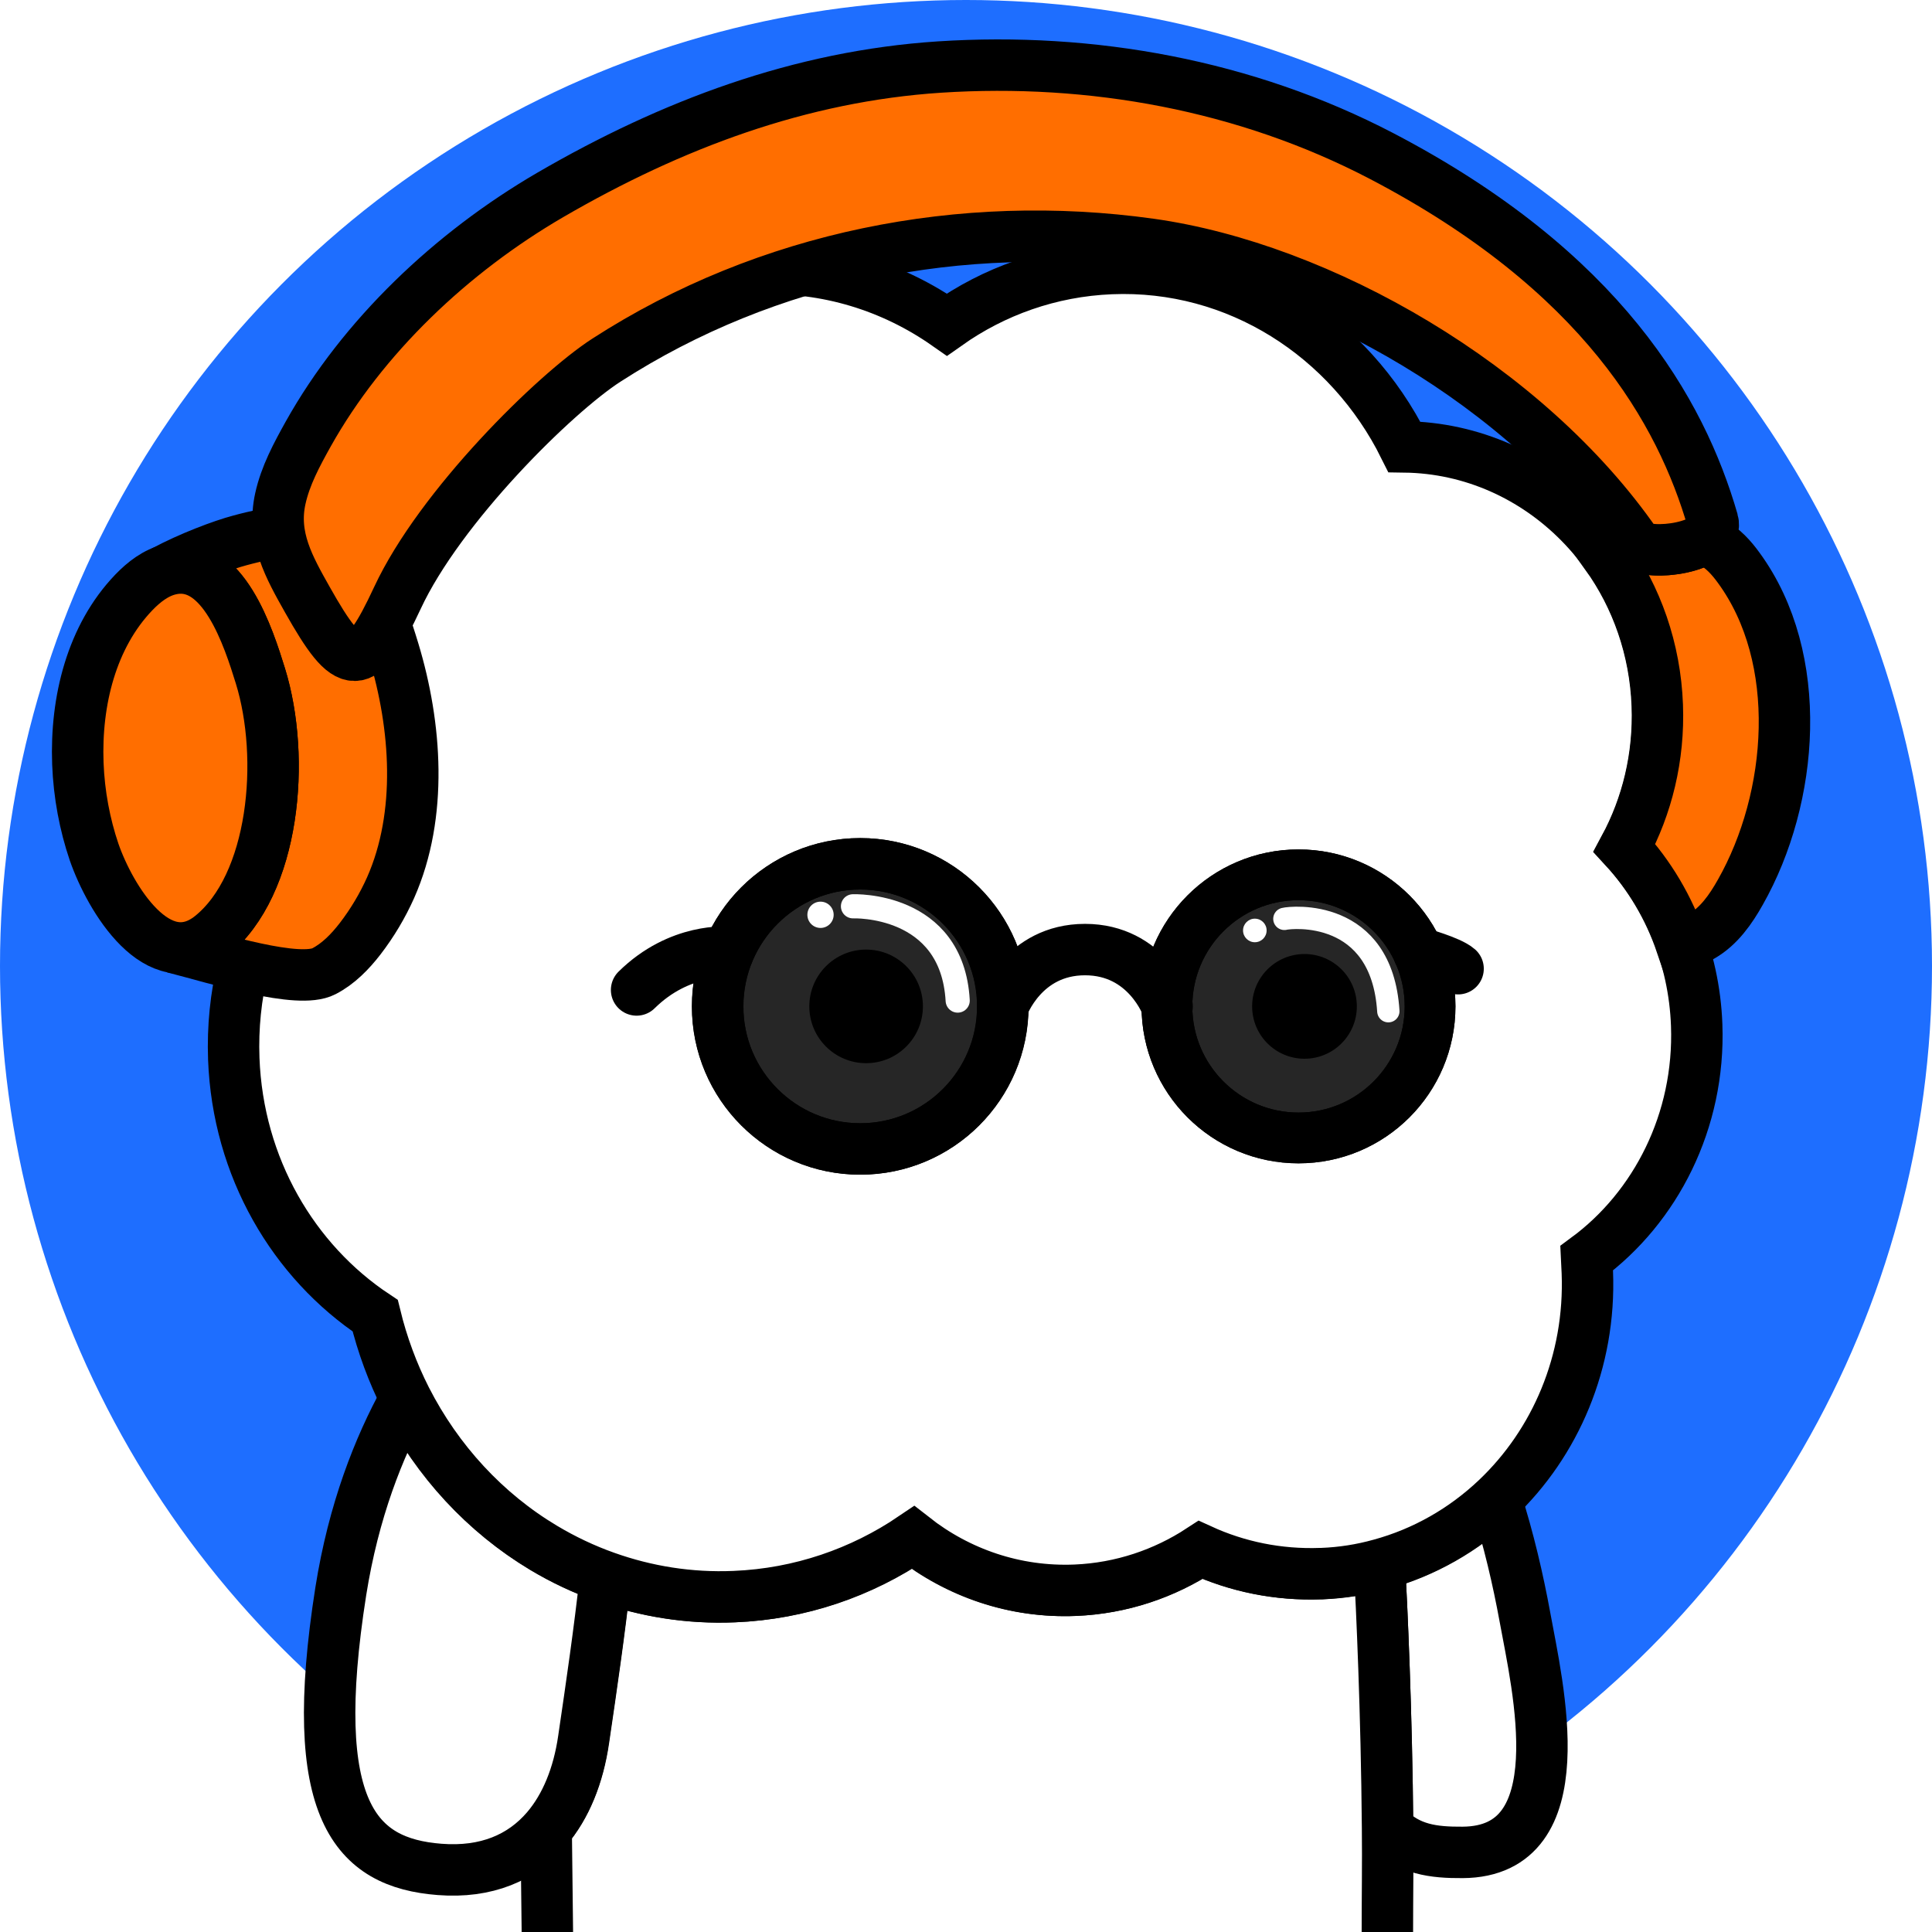
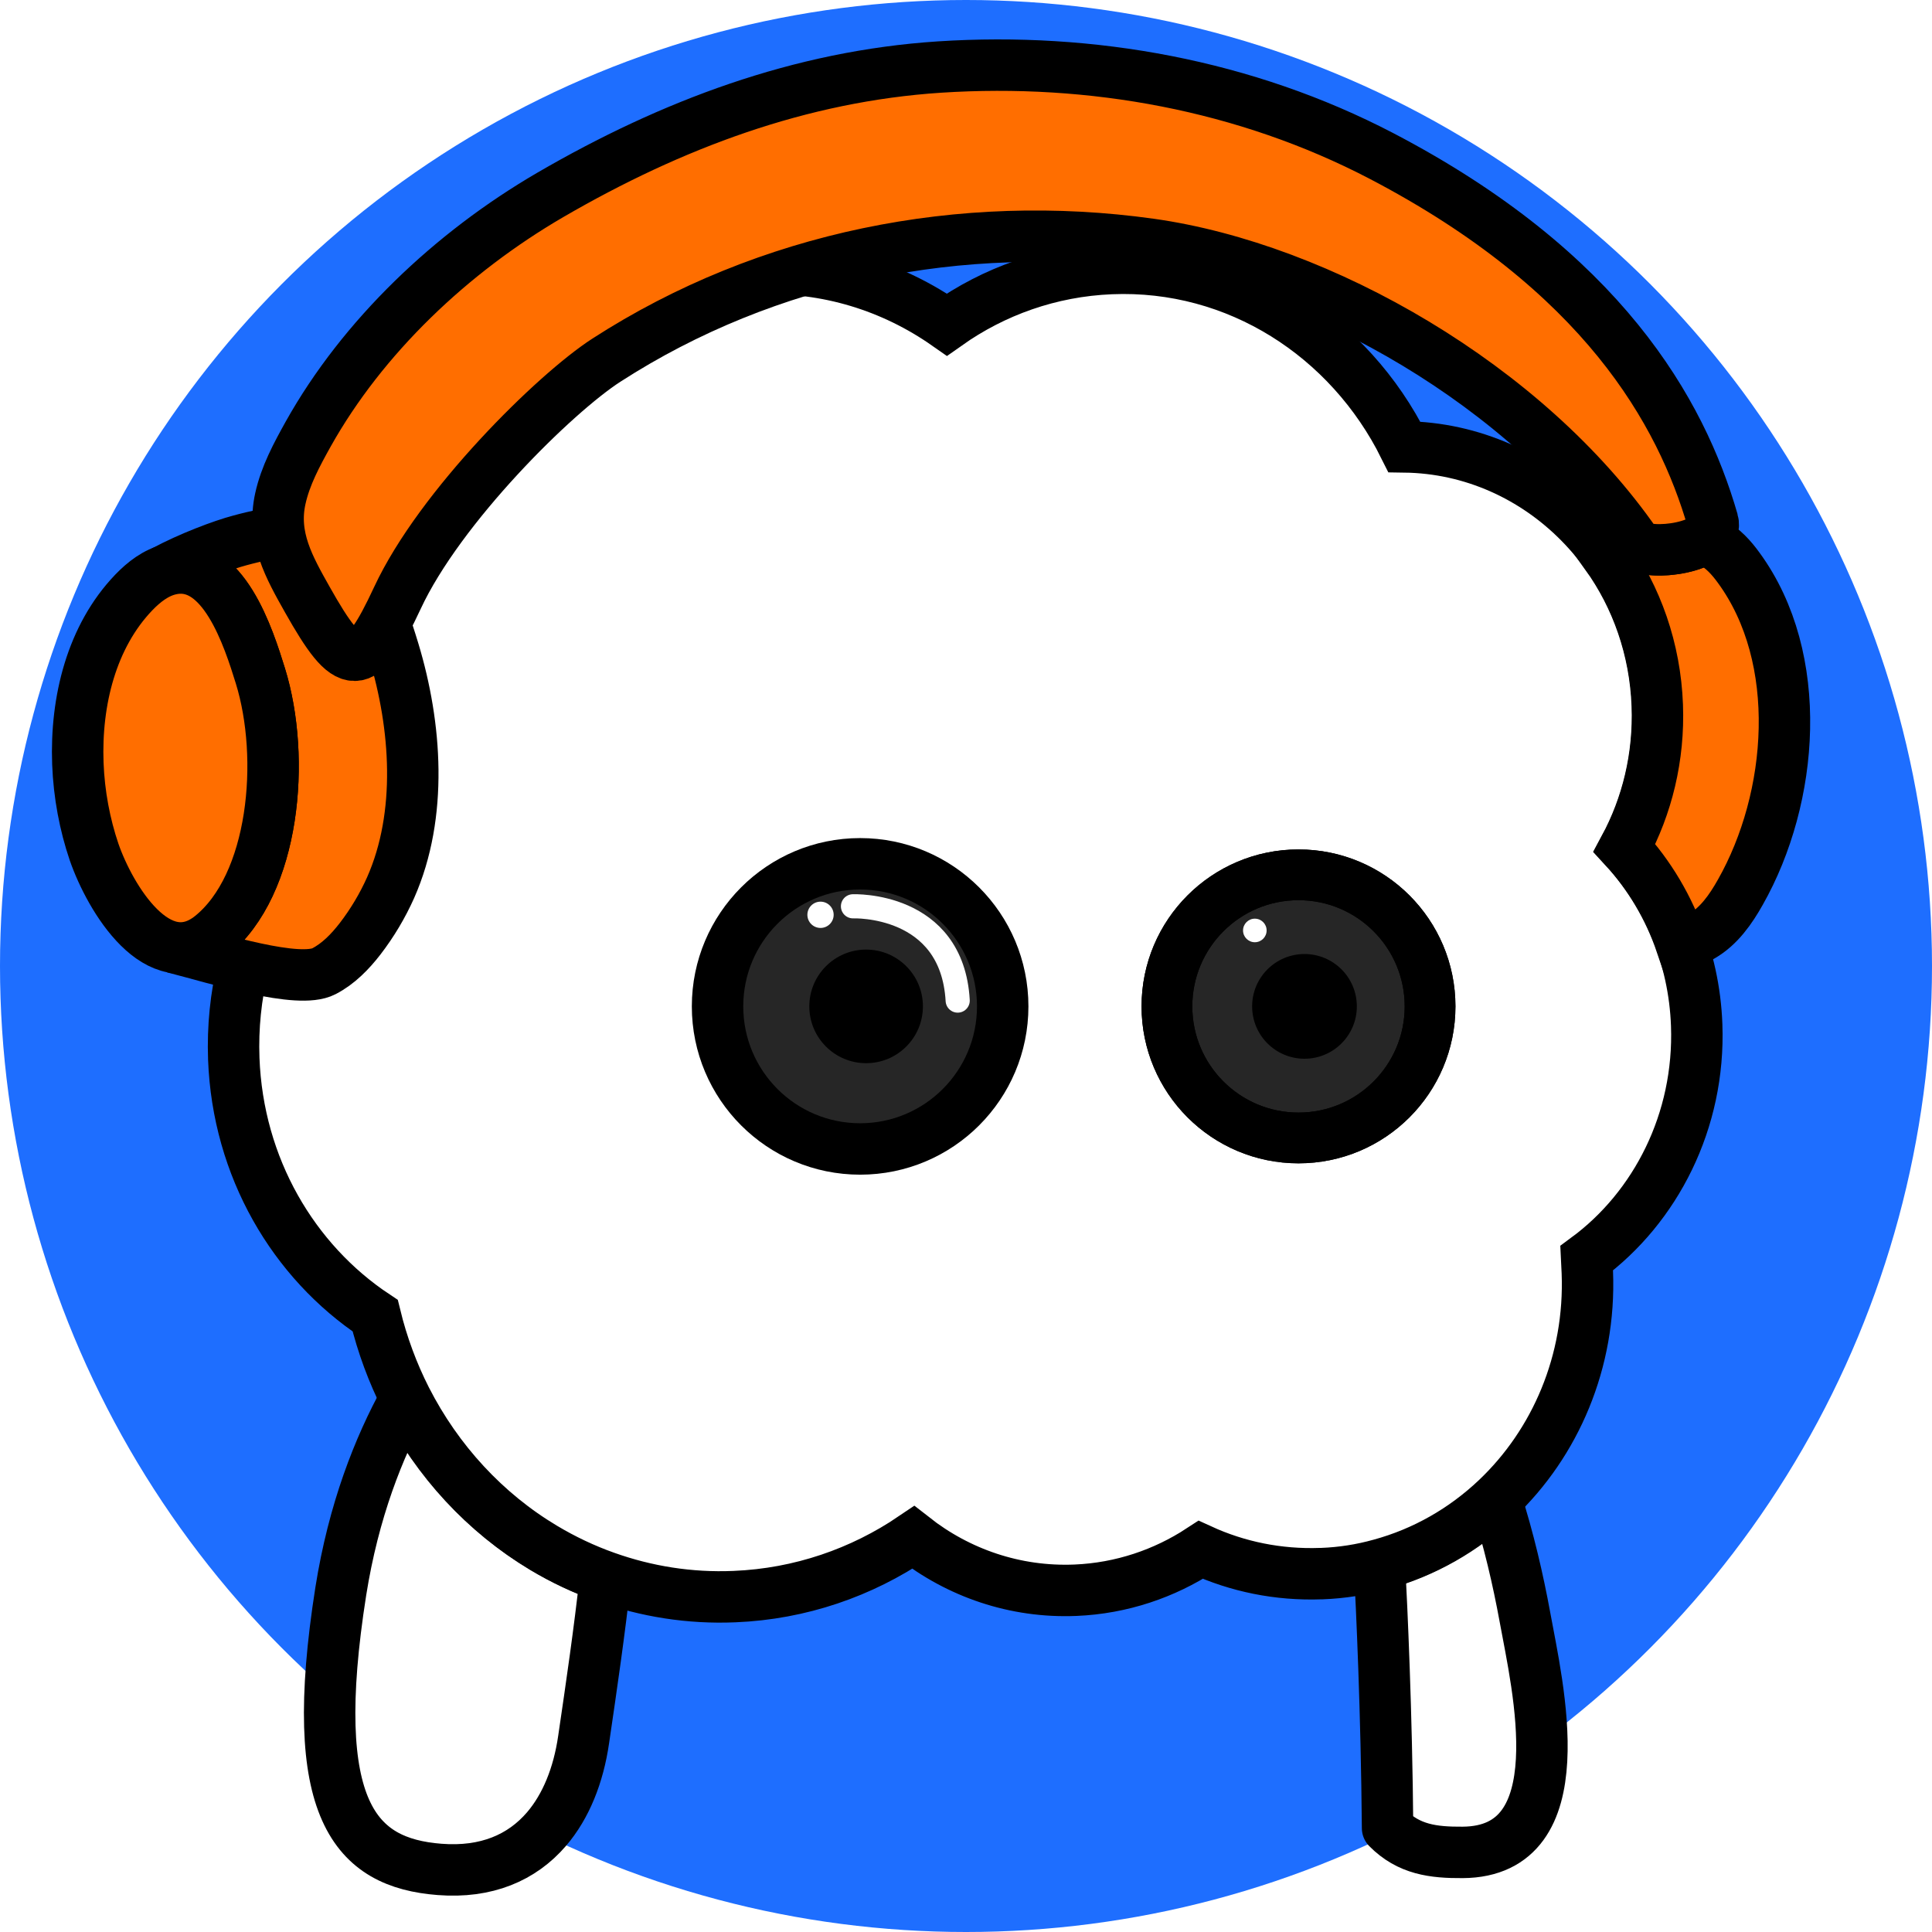
<svg xmlns="http://www.w3.org/2000/svg" xmlns:xlink="http://www.w3.org/1999/xlink" xml:space="preserve" id="レイヤー_1" x="0" y="0" style="enable-background:new 0 0 1000 1000" version="1.1" viewBox="0 0 1000 1000">
  <style>.st0{fill:#fff}.st12,.st3,.st6{stroke:#000;stroke-width:26.621;stroke-miterlimit:10}.st3{fill:#fff;stroke-linecap:round;stroke-linejoin:round}.st12,.st6{fill:#ff6e00}.st12{fill:none;stroke-width:26.619;stroke-linecap:round}</style>
  <path d="M0 0h1000v1000H0z" class="st0" />
  <circle cx="500" cy="500" r="500" style="fill:#1e6eff" />
  <defs>
    <path id="SVGID_1_" d="M0 0h1000v1000H0z" />
  </defs>
  <clipPath id="SVGID_00000063598378623227136220000007679917273362341013_">
    <use xlink:href="#SVGID_1_" style="overflow:visible" />
  </clipPath>
  <g style="clip-path:url(#SVGID_00000063598378623227136220000007679917273362341013_)">
    <path d="M718.2 946.2c11 11.1 23.6 12.7 38.9 12.6 59.4-.4 38.7-86.1 32.2-121.8-3.5-19.1-8.4-40.4-15.1-61.2-16.8 16-37.4 27.8-60.2 34 1.2 22.5 3.7 76.1 4.2 136.4z" class="st3" />
-     <path d="M718.1 1000c0-18 .3-36.2.1-53.8-.5-60.3-3-114-4.2-136.4-9.7 2.6-19.8 4.2-30.2 4.7h-.5c-22.1.8-43.2-3.6-62.2-12.3-18.8 12.4-41 19.9-64.8 20.9-31.4 1.3-60.7-9-84-27.3-26.8 18.1-58.4 29.2-92.5 30.6-23.3 1-45.7-2.7-66.6-10.1-3 28.1-7.2 56.2-11.3 84.1-2.7 18.7-9.1 34.7-19.2 46.4.2 17.8.4 35 .6 51.8v1.5" style="fill:#fff;stroke:#000;stroke-width:26.621;stroke-linejoin:round;stroke-miterlimit:10" />
    <path d="M281.1 801.1c-30.1-18.1-54.9-44.8-71.3-77-13.8 25-26.8 57.9-33.4 99.5-17.9 113.7 7.6 140.6 51.1 144 24.3 1.9 42.7-6.1 55.4-20.9 10-11.7 16.5-27.7 19.2-46.4 4.1-27.9 8.2-55.9 11.3-84.1-11.4-3.9-22.1-9-32.3-15.1z" class="st3" />
  </g>
  <path d="M878.2 530.6c-1.3-35.7-15.3-67.8-37.2-91.7 11.7-21.7 18-47 17-73.8-2.8-74.4-60.8-132.9-131.1-133.8-28.4-57.1-86.4-95-151.9-92.3-31.5 1.3-60.6 11.8-84.9 29-28-19.6-61.9-30.4-98.1-28.9-62.1 2.6-114.8 40.8-140.9 95.1-71.1 20.3-122 89.8-119 170.2.7 18.8 4.3 36.8 10.4 53.5-14.8 26.3-22.7 57.3-21.5 90.1 2.1 56.3 30.9 104.9 73.2 133 3.7 15.2 9.1 29.7 15.9 43.1 16.4 32.2 41.2 59 71.3 77 10.2 6.1 20.9 11.2 32.2 15.2 20.8 7.4 43.3 11.1 66.6 10.1 34.1-1.4 65.8-12.5 92.5-30.6 23.3 18.3 52.6 28.6 84 27.3 23.8-1 46-8.6 64.8-20.9 19 8.7 40.1 13.1 62.2 12.3h.5c10.4-.4 20.5-2 30.2-4.7 22.8-6.2 43.3-18 60.2-34 30.4-28.8 48.8-71 47-117.2-.1-2.4-.3-4.9-.4-7.3 35.8-26.4 58.8-71.1 57-120.7z" style="fill:#fff;stroke:#000;stroke-width:26.621;stroke-miterlimit:10" />
  <path d="M203.8 336.9c-7.9-25.8-19.7-62.4-52.3-61.8-9.5.2-19.2 2.4-27.3 4.6-9.1 2.4-26.1 8.8-39.3 15.9 1-.4 2-.7 3-.9 27.6-6.6 40.9 35.9 46.9 55.2 13.1 42.4 7.5 108-25.5 134.6-6.8 5.4-13.4 7-19.7 5.8.4.1.8.2 1.3.4 21.5 5.5 63.6 18.9 76.8 12 7.5-3.9 13.5-10.1 18.7-16.8 6.3-8.2 11.6-17.1 15.8-26.5 16.7-37.8 13.3-83.8 1.6-122.5zM899.9 293.8c-3.7-5.1-8.1-10-13.7-13-1.4-.7-2.9-1.3-4.4-1.8-9.7 6.3-30.6 7.4-34.8 2.7-5.3 1.7-10.6 3.7-15.5 5.6 15.6 21.8 25.2 48.6 26.3 77.8 1 26.8-5.3 52.1-17 73.8 12.9 14 23 30.9 29.4 49.7 3.9-1 7.6-2.3 10.7-4.1 8.8-5.1 14.9-13.8 19.9-22.7 27.6-48.7 33.5-121-.9-168z" class="st6" />
  <path d="M40.3 395.2c-1.2-32.4 7.1-65.8 29-88.6 5.2-5.4 11.4-10.2 18.6-11.9 27.6-6.6 40.9 35.9 46.9 55.2 13.1 42.4 7.5 108-25.5 134.6C82 506.3 57 465 48.7 441c-4.8-14.1-7.8-29.8-8.4-45.8zM313.9 186.4c83.2-53.7 184.1-73.6 281.4-60 87.9 12.3 195 73.2 251.7 155.3 5.7 6.5 43.5 1.9 39.5-12.1-16.4-56.7-57.2-129.2-171.5-188.9-70.2-36.6-150-51.1-228.7-46-72 4.7-138.7 29.7-201.5 66.2-51.2 29.8-97.1 73.4-125.3 123.8-5.9 10.6-11.8 21.5-14.4 33.4-4.4 19.8 4.6 35.6 14 52.3 21.6 38.3 28.1 38.7 46.6-.9 22-47.3 81.5-105.9 108.2-123.1z" class="st6" />
  <circle cx="672.1" cy="520.9" r="68.1" style="fill:#fff;stroke:#000;stroke-width:26.273;stroke-miterlimit:10" />
  <circle cx="675.2" cy="520.9" r="27.1" />
  <circle cx="445.2" cy="520.9" r="73.8" style="fill:#fff;stroke:#000;stroke-width:26.619;stroke-miterlimit:10" />
  <circle cx="448.3" cy="520.9" r="29.4" />
  <g style="opacity:.85">
    <circle cx="672.1" cy="520.9" r="68.1" />
    <circle cx="445.2" cy="520.9" r="73.8" />
  </g>
  <path d="M441.5 469.1s51.3-2.1 54.2 48.8" style="fill:none;stroke:#fff;stroke-width:12.5;stroke-linecap:round;stroke-miterlimit:10" />
  <circle cx="424.7" cy="473.5" r="6.8" class="st0" />
  <circle cx="649.5" cy="481.6" r="6.1" class="st0" />
-   <path d="M664.8 475.6c3.5-.9 50.4-5.8 53.8 47.8" style="fill:none;stroke:#fff;stroke-width:11.562;stroke-linecap:round;stroke-miterlimit:10" />
-   <path d="M734.4 493.2s16 4.4 20.3 8.2M519.1 520.9s10.4-29.4 42.5-29.4 42.5 29.4 42.5 29.4" class="st12" />
  <circle cx="672.1" cy="520.9" r="68.1" style="fill:none;stroke:#000;stroke-width:26.273;stroke-miterlimit:10" />
-   <path d="M519.1 520.9c0 40.8-33.1 73.8-73.8 73.8s-73.9-33.1-73.8-73.8c0-40.8 33.1-73.8 73.8-73.8 40.7 0 73.8 33.1 73.8 73.8z" style="fill:none;stroke:#000;stroke-width:26.619;stroke-miterlimit:10" />
-   <path d="M376.9 492.9s-25.1-2.5-47.4 19.5" class="st12" />
</svg>